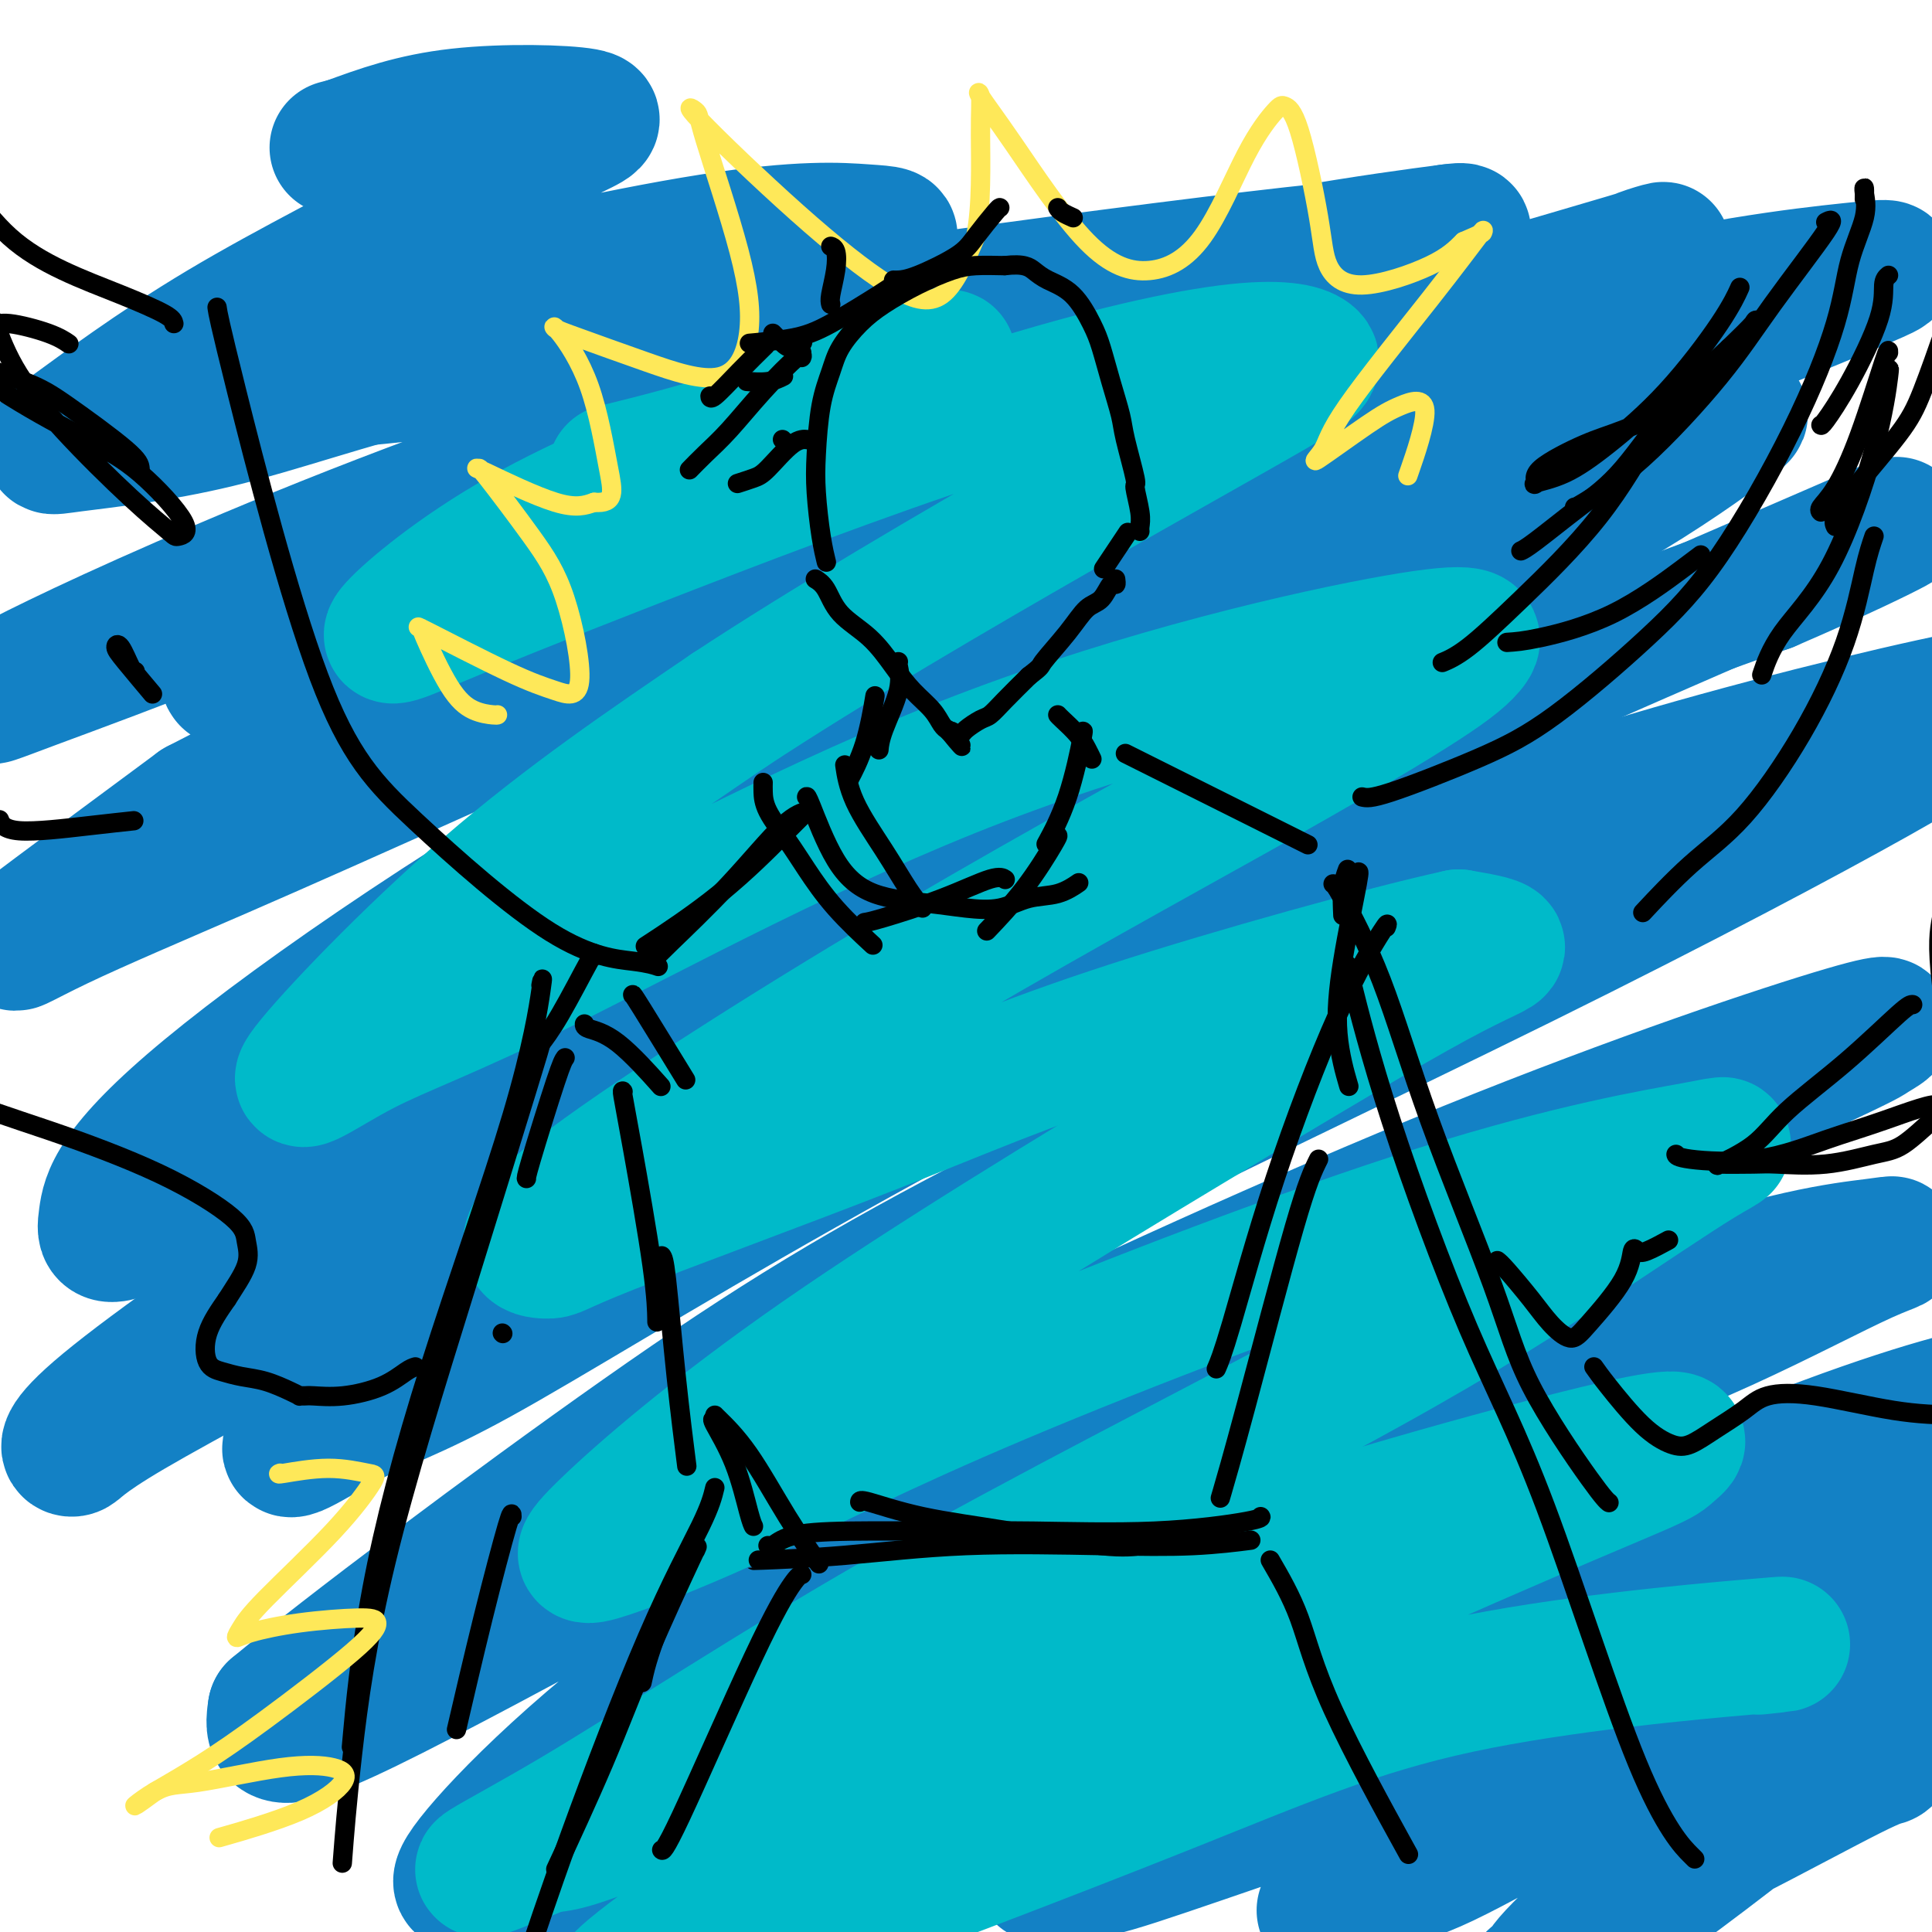
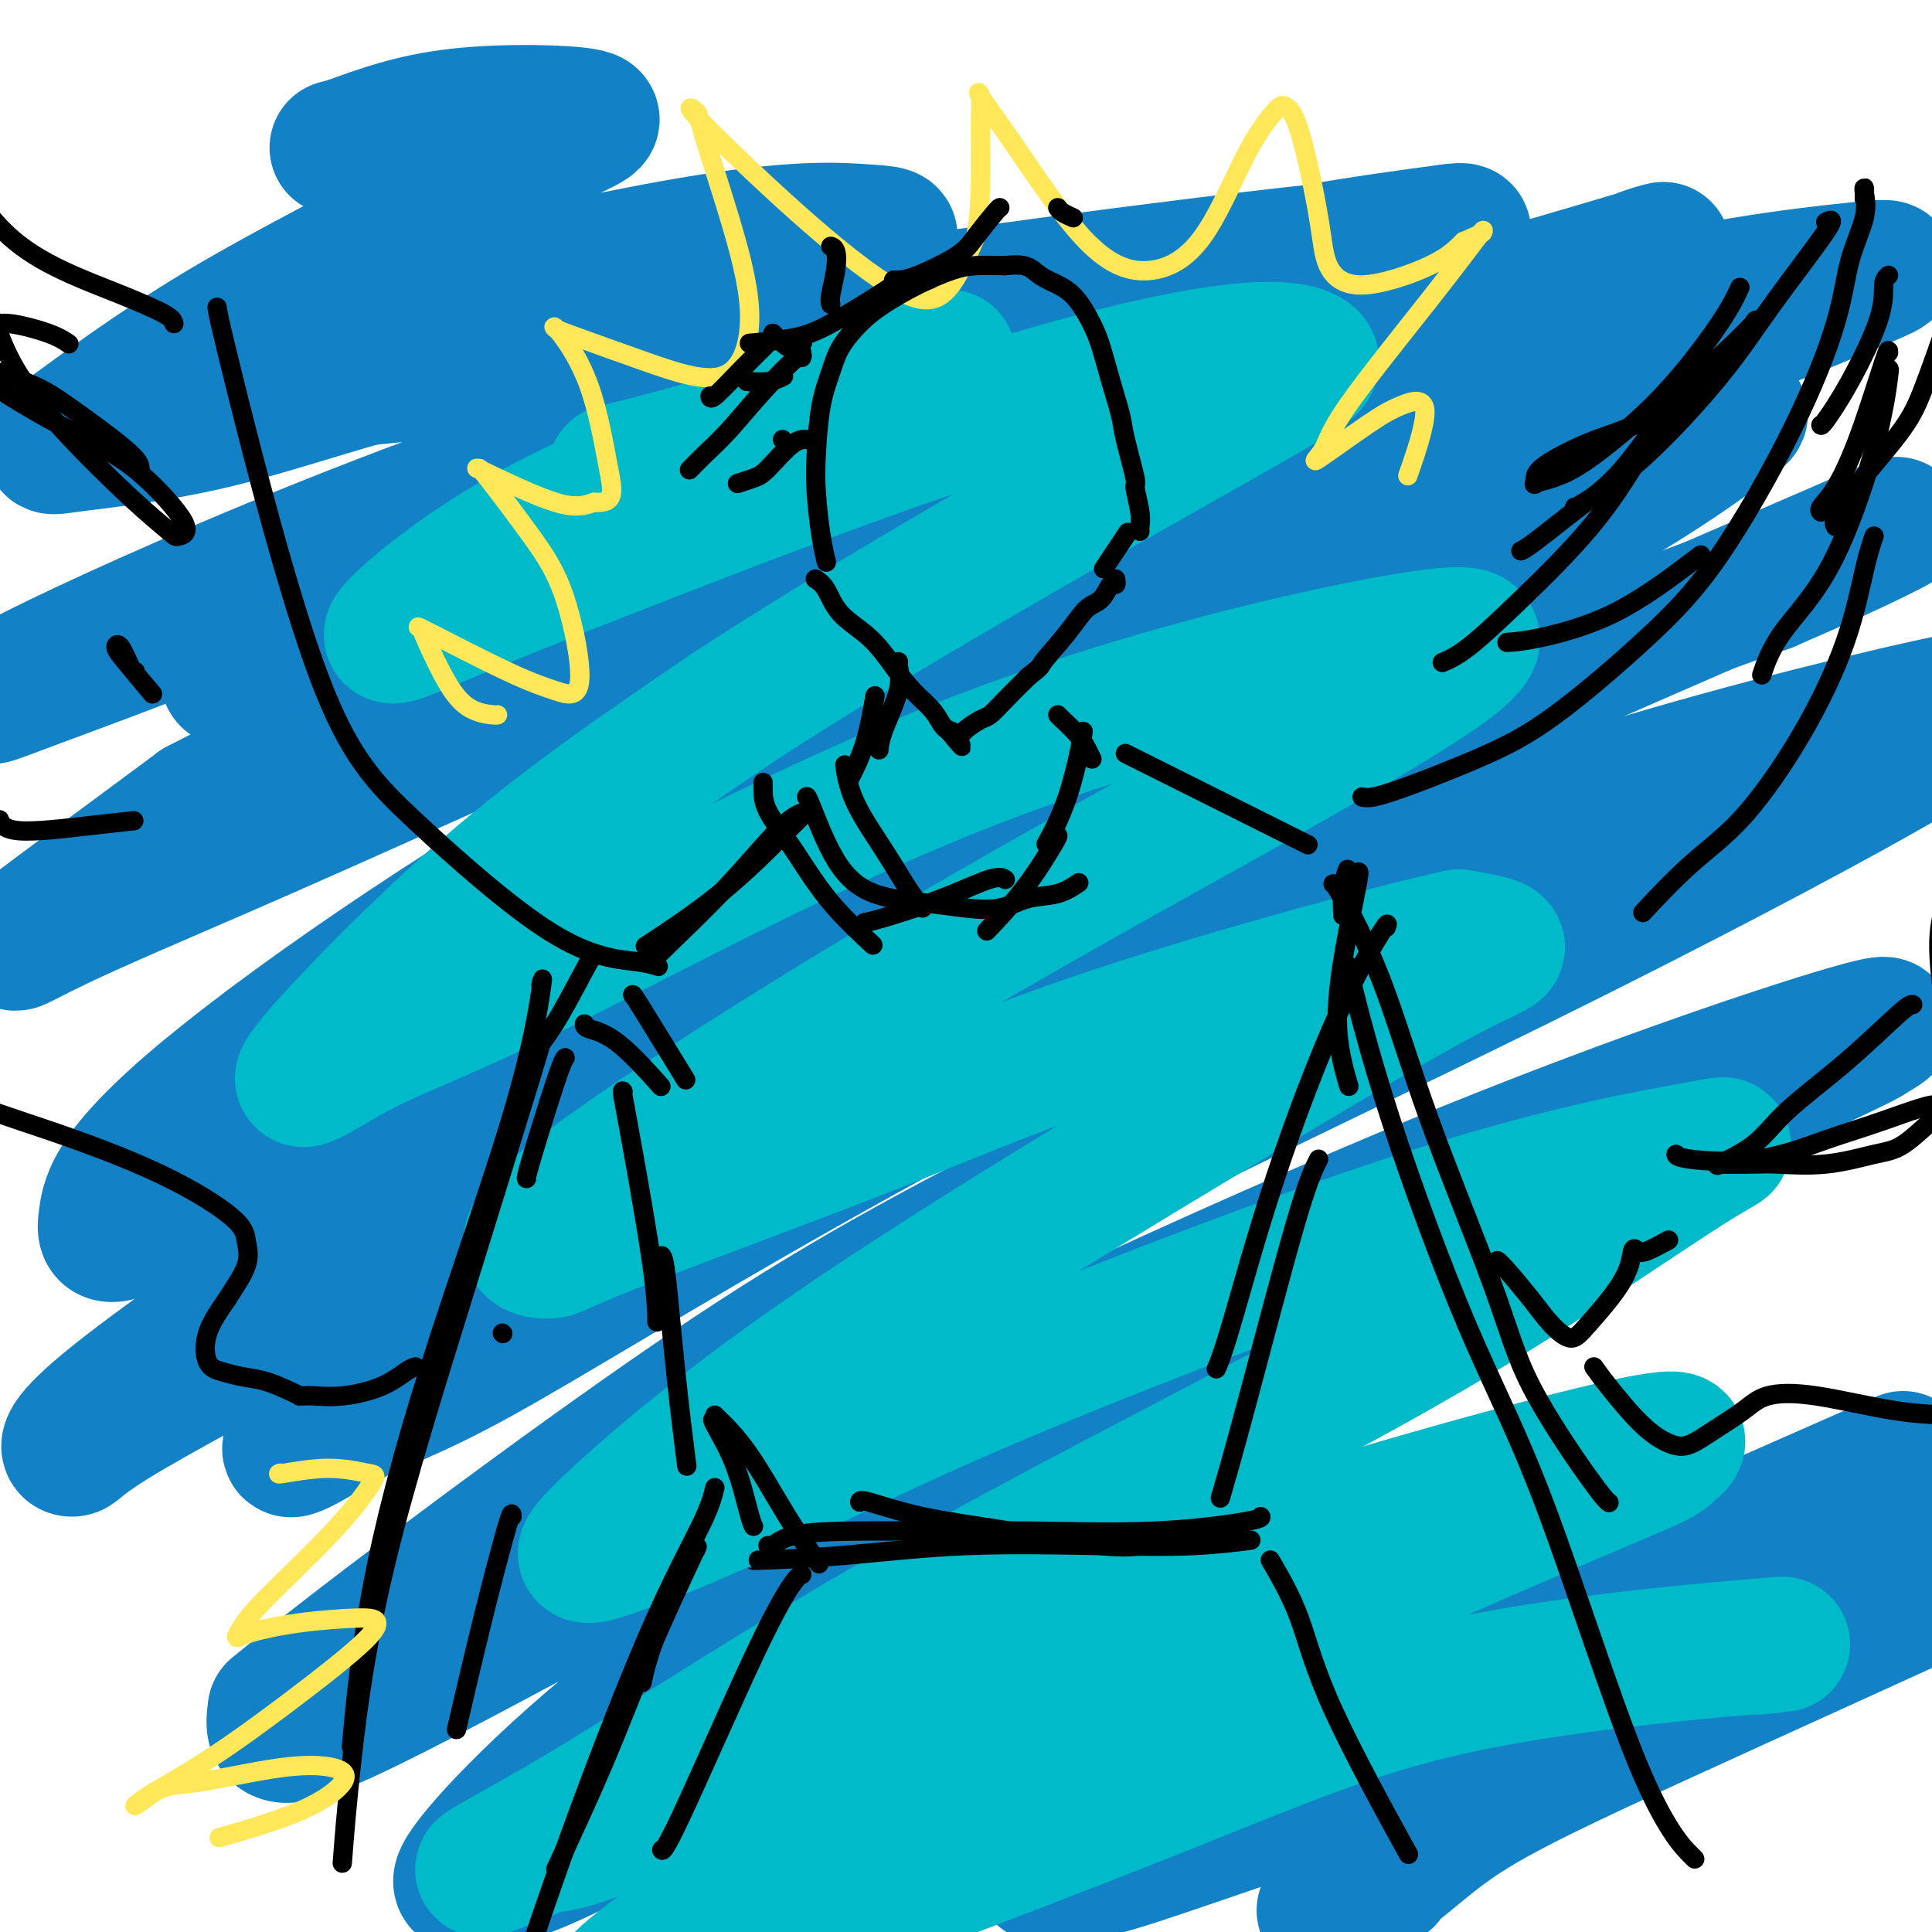
<svg xmlns="http://www.w3.org/2000/svg" viewBox="0 0 400 400" version="1.1">
  <g fill="none" stroke="#1381C5" stroke-width="28" stroke-linecap="round" stroke-linejoin="round">
-     <path d="M391,363c-0.260,0.417 -0.519,0.833 -1,1c-0.481,0.167 -1.182,0.084 -7,3c-5.818,2.916 -16.751,8.829 -25,13c-8.249,4.171 -13.812,6.598 -20,11c-6.188,4.402 -13.001,10.777 -16,14c-2.999,3.223 -2.183,3.292 -3,4c-0.817,0.708 -3.268,2.053 1,-1c4.268,-3.053 15.254,-10.505 28,-20c12.746,-9.495 27.250,-21.033 37,-29c9.750,-7.967 14.745,-12.362 19,-17c4.255,-4.638 7.768,-9.520 10,-12c2.232,-2.480 3.181,-2.557 -3,0c-6.181,2.557 -19.492,7.747 -35,15c-15.508,7.253 -33.214,16.568 -47,24c-13.786,7.432 -23.653,12.981 -30,16c-6.347,3.019 -9.173,3.510 -12,4" />
    <path d="M287,389c-21.352,10.271 -11.231,6.447 -4,2c7.231,-4.447 11.571,-9.519 20,-15c8.429,-5.481 20.947,-11.370 42,-21c21.053,-9.630 50.641,-22.999 68,-31c17.359,-8.001 22.488,-10.634 27,-13c4.512,-2.366 8.407,-4.466 6,-4c-2.407,0.466 -11.117,3.498 -24,8c-12.883,4.502 -29.939,10.473 -52,19c-22.061,8.527 -49.128,19.610 -71,28c-21.872,8.390 -38.549,14.087 -50,18c-11.451,3.913 -17.676,6.040 -22,7c-4.324,0.960 -6.747,0.752 -9,1c-2.253,0.248 -4.336,0.953 2,-3c6.336,-3.953 21.090,-12.564 42,-23c20.910,-10.436 47.974,-22.696 71,-33c23.026,-10.304 42.013,-18.652 61,-27" />
-     <path d="M394,302c24.497,-11.530 19.741,-10.356 20,-11c0.259,-0.644 5.534,-3.105 2,-3c-3.534,0.105 -15.877,2.775 -38,11c-22.123,8.225 -54.027,22.005 -90,38c-35.973,15.995 -76.014,34.204 -101,45c-24.986,10.796 -34.915,14.180 -42,15c-7.085,0.820 -11.324,-0.924 -16,-1c-4.676,-0.076 -9.787,1.517 -3,-5c6.787,-6.517 25.472,-21.144 43,-32c17.528,-10.856 33.898,-17.941 59,-29c25.102,-11.059 58.937,-26.091 82,-36c23.063,-9.909 35.354,-14.694 47,-20c11.646,-5.306 22.647,-11.134 29,-14c6.353,-2.866 8.056,-2.772 2,-2c-6.056,0.772 -19.873,2.220 -46,12c-26.127,9.780 -64.563,27.890 -103,46" />
    <path d="M239,316c-28.481,14.251 -48.182,26.877 -69,39c-20.818,12.123 -42.751,23.743 -54,29c-11.249,5.257 -11.815,4.150 -15,5c-3.185,0.850 -8.991,3.656 -3,-4c5.991,-7.656 23.779,-25.774 50,-44c26.221,-18.226 60.876,-36.562 88,-51c27.124,-14.438 46.719,-24.980 71,-37c24.281,-12.020 53.249,-25.518 67,-32c13.751,-6.482 12.283,-5.947 14,-7c1.717,-1.053 6.617,-3.695 -6,0c-12.617,3.695 -42.751,13.726 -78,28c-35.249,14.274 -75.614,32.792 -105,47c-29.386,14.208 -47.794,24.107 -68,35c-20.206,10.893 -42.209,22.779 -55,29c-12.791,6.221 -16.369,6.777 -18,6c-1.631,-0.777 -1.316,-2.889 -1,-5" />
    <path d="M57,354c13.874,-11.585 49.057,-38.048 76,-57c26.943,-18.952 45.644,-30.393 76,-46c30.356,-15.607 72.367,-35.380 106,-52c33.633,-16.620 58.887,-30.086 73,-38c14.113,-7.914 17.085,-10.275 22,-13c4.915,-2.725 11.772,-5.815 1,-4c-10.772,1.815 -39.172,8.535 -65,16c-25.828,7.465 -49.083,15.674 -80,30c-30.917,14.326 -69.495,34.767 -100,52c-30.505,17.233 -52.937,31.257 -67,39c-14.063,7.743 -19.759,9.206 -27,13c-7.241,3.794 -16.029,9.920 -10,3c6.029,-6.920 26.874,-26.886 48,-43c21.126,-16.114 42.534,-28.377 77,-47c34.466,-18.623 81.990,-43.607 114,-59c32.010,-15.393 48.505,-21.197 65,-27" />
    <path d="M366,121c16.069,-6.938 23.742,-10.783 26,-12c2.258,-1.217 -0.897,0.193 -12,5c-11.103,4.807 -30.152,13.010 -62,27c-31.848,13.990 -76.493,33.768 -118,55c-41.507,21.232 -79.874,43.919 -110,61c-30.126,17.081 -52.011,28.555 -63,35c-10.989,6.445 -11.082,7.859 -12,8c-0.918,0.141 -2.663,-0.992 7,-9c9.663,-8.008 30.732,-22.890 60,-42c29.268,-19.110 66.733,-42.448 104,-64c37.267,-21.552 74.334,-41.319 100,-55c25.666,-13.681 39.930,-21.276 51,-28c11.070,-6.724 18.947,-12.575 22,-15c3.053,-2.425 1.284,-1.422 -11,3c-12.284,4.422 -35.081,12.263 -67,27c-31.919,14.737 -72.959,36.368 -114,58" />
    <path d="M167,175c-32.588,17.276 -57.059,31.465 -80,45c-22.941,13.535 -44.351,26.417 -55,32c-10.649,5.583 -10.537,3.867 -10,0c0.537,-3.867 1.499,-9.883 21,-26c19.501,-16.117 57.541,-42.333 99,-65c41.459,-22.667 86.338,-41.785 122,-56c35.662,-14.215 62.107,-23.527 82,-31c19.893,-7.473 33.234,-13.105 40,-16c6.766,-2.895 6.956,-3.051 -3,-2c-9.956,1.051 -30.059,3.311 -60,11c-29.941,7.689 -69.719,20.808 -111,37c-41.281,16.192 -84.064,35.458 -112,48c-27.936,12.542 -41.024,18.362 -54,24c-12.976,5.638 -25.840,11.095 -34,15c-8.160,3.905 -11.617,6.259 -6,2c5.617,-4.259 20.309,-15.129 35,-26" />
    <path d="M41,167c24.509,-12.846 68.282,-31.962 101,-46c32.718,-14.038 54.382,-22.998 85,-33c30.618,-10.002 70.190,-21.047 90,-27c19.810,-5.953 19.859,-6.814 23,-8c3.141,-1.186 9.375,-2.695 -3,1c-12.375,3.695 -43.360,12.595 -78,23c-34.640,10.405 -72.935,22.316 -100,31c-27.065,8.684 -42.900,14.143 -58,19c-15.100,4.857 -29.463,9.112 -37,11c-7.537,1.888 -8.246,1.408 -12,2c-3.754,0.592 -10.551,2.256 5,-5c15.551,-7.256 53.452,-23.433 80,-34c26.548,-10.567 41.745,-15.523 67,-23c25.255,-7.477 60.569,-17.475 79,-23c18.431,-5.525 19.980,-6.579 20,-7c0.020,-0.421 -1.490,-0.211 -3,0" />
    <path d="M300,48c-12.891,1.669 -43.617,5.841 -79,15c-35.383,9.159 -75.421,23.305 -106,35c-30.579,11.695 -51.699,20.939 -69,28c-17.301,7.061 -30.782,11.939 -39,15c-8.218,3.061 -11.174,4.305 -7,2c4.174,-2.305 15.479,-8.161 38,-18c22.521,-9.839 56.260,-23.663 93,-35c36.740,-11.337 76.483,-20.188 102,-26c25.517,-5.812 36.809,-8.586 43,-10c6.191,-1.414 7.281,-1.468 9,-2c1.719,-0.532 4.068,-1.543 -11,0c-15.068,1.543 -47.554,5.640 -79,10c-31.446,4.360 -61.851,8.981 -84,12c-22.149,3.019 -36.043,4.434 -45,5c-8.957,0.566 -12.979,0.283 -17,0" />
    <path d="M49,79c-38.658,4.505 -17.302,2.266 -4,-1c13.302,-3.266 18.551,-7.561 36,-13c17.449,-5.439 47.098,-12.023 66,-15c18.902,-2.977 27.057,-2.348 32,-2c4.943,0.348 6.673,0.415 4,2c-2.673,1.585 -9.748,4.688 -27,9c-17.252,4.312 -44.681,9.832 -65,15c-20.319,5.168 -33.527,9.982 -46,13c-12.473,3.018 -24.211,4.240 -30,5c-5.789,0.760 -5.627,1.059 0,-3c5.627,-4.059 16.721,-12.475 31,-21c14.279,-8.525 31.743,-17.157 44,-24c12.257,-6.843 19.306,-11.896 25,-15c5.694,-3.104 10.033,-4.259 6,-5c-4.033,-0.741 -16.438,-1.069 -26,0c-9.562,1.069 -16.281,3.534 -23,6" />
    <path d="M72,30c-3.833,1.000 -1.917,0.500 0,0" />
  </g>
  <g fill="none" stroke="#00BAC9" stroke-width="28" stroke-linecap="round" stroke-linejoin="round">
    <path d="M364,341c4.668,-0.489 9.336,-0.979 -2,0c-11.336,0.979 -38.676,3.426 -60,8c-21.324,4.574 -36.633,11.276 -61,21c-24.367,9.724 -57.792,22.471 -76,29c-18.208,6.529 -21.200,6.840 -27,9c-5.800,2.160 -14.409,6.169 -7,0c7.409,-6.169 30.834,-22.517 51,-34c20.166,-11.483 37.072,-18.100 58,-27c20.928,-8.900 45.876,-20.083 64,-28c18.124,-7.917 29.423,-12.569 35,-15c5.577,-2.431 5.432,-2.641 7,-4c1.568,-1.359 4.848,-3.867 -12,0c-16.848,3.867 -53.825,14.109 -80,23c-26.175,8.891 -41.547,16.432 -62,26c-20.453,9.568 -45.987,21.162 -60,27c-14.013,5.838 -16.507,5.919 -19,6" />
    <path d="M113,382c-23.425,9.675 -11.487,4.361 6,-6c17.487,-10.361 40.523,-25.769 69,-42c28.477,-16.231 62.393,-33.285 86,-46c23.607,-12.715 36.903,-21.091 49,-29c12.097,-7.909 22.994,-15.353 29,-19c6.006,-3.647 7.121,-3.499 -1,-2c-8.121,1.499 -25.477,4.347 -53,13c-27.523,8.653 -65.214,23.111 -91,34c-25.786,10.889 -39.668,18.211 -52,24c-12.332,5.789 -23.114,10.046 -29,12c-5.886,1.954 -6.877,1.603 0,-5c6.877,-6.603 21.622,-19.460 44,-35c22.378,-15.540 52.390,-33.763 76,-48c23.610,-14.237 40.818,-24.487 51,-30c10.182,-5.513 13.338,-6.289 13,-7c-0.338,-0.711 -4.169,-1.355 -8,-2" />
    <path d="M302,194c-14.272,3.099 -45.951,11.847 -68,19c-22.049,7.153 -34.469,12.712 -53,20c-18.531,7.288 -43.173,16.303 -55,21c-11.827,4.697 -10.838,5.074 -13,5c-2.162,-0.074 -7.473,-0.598 4,-10c11.473,-9.402 39.730,-27.682 67,-44c27.270,-16.318 53.551,-30.674 72,-41c18.449,-10.326 29.065,-16.622 36,-21c6.935,-4.378 10.190,-6.840 12,-9c1.810,-2.160 2.177,-4.020 -15,-1c-17.177,3.020 -51.896,10.920 -86,24c-34.104,13.080 -67.591,31.339 -89,42c-21.409,10.661 -30.738,13.724 -39,18c-8.262,4.276 -15.455,9.767 -11,4c4.455,-5.767 20.559,-22.790 37,-37c16.441,-14.210 33.221,-25.605 50,-37" />
    <path d="M151,147c20.629,-13.594 47.202,-29.080 68,-41c20.798,-11.920 35.822,-20.274 44,-25c8.178,-4.726 9.512,-5.823 8,-7c-1.512,-1.177 -5.869,-2.434 -17,-1c-11.131,1.434 -29.037,5.559 -52,13c-22.963,7.441 -50.985,18.198 -71,26c-20.015,7.802 -32.024,12.649 -40,16c-7.976,3.351 -11.918,5.205 -9,2c2.918,-3.205 12.695,-11.470 26,-19c13.305,-7.530 30.139,-14.324 44,-20c13.861,-5.676 24.750,-10.234 32,-13c7.250,-2.766 10.860,-3.738 12,-4c1.140,-0.262 -0.189,0.188 -7,3c-6.811,2.812 -19.103,7.988 -31,12c-11.897,4.012 -23.399,6.861 -28,8c-4.601,1.139 -2.300,0.570 0,0" />
  </g>
  <g fill="none" stroke="#000000" stroke-width="4" stroke-linecap="round" stroke-linejoin="round">
    <path d="M158,162c-0.015,0.539 -0.031,1.078 0,2c0.031,0.922 0.107,2.227 1,4c0.893,1.773 2.601,4.014 4,6c1.399,1.986 2.488,3.718 4,6c1.512,2.282 3.445,5.114 6,8c2.555,2.886 5.730,5.824 7,7c1.270,1.176 0.635,0.588 0,0" />
    <path d="M179,191c0.611,-0.091 1.222,-0.182 4,-1c2.778,-0.818 7.724,-2.364 12,-4c4.276,-1.636 7.882,-3.364 10,-4c2.118,-0.636 2.748,-0.182 3,0c0.252,0.182 0.126,0.091 0,0" />
    <path d="M224,152c0.220,-0.667 0.440,-1.333 0,1c-0.440,2.333 -1.542,7.667 -3,12c-1.458,4.333 -3.274,7.667 -4,9c-0.726,1.333 -0.363,0.667 0,0" />
    <path d="M219,173c0.048,0.065 0.095,0.131 -1,2c-1.095,1.869 -3.333,5.542 -6,9c-2.667,3.458 -5.762,6.702 -7,8c-1.238,1.298 -0.619,0.649 0,0" />
    <path d="M223,183c0.308,-0.212 0.615,-0.424 0,0c-0.615,0.424 -2.154,1.484 -4,2c-1.846,0.516 -4.000,0.489 -6,1c-2.000,0.511 -3.846,1.561 -6,2c-2.154,0.439 -4.616,0.268 -7,0c-2.384,-0.268 -4.691,-0.632 -8,-1c-3.309,-0.368 -7.619,-0.739 -11,-2c-3.381,-1.261 -5.834,-3.410 -8,-7c-2.166,-3.590 -4.045,-8.620 -5,-11c-0.955,-2.380 -0.987,-2.108 -1,-2c-0.013,0.108 -0.006,0.054 0,0" />
    <path d="M191,188c-0.868,-1.032 -1.735,-2.064 -3,-4c-1.265,-1.936 -2.927,-4.777 -5,-8c-2.073,-3.223 -4.558,-6.829 -6,-10c-1.442,-3.171 -1.841,-5.906 -2,-7c-0.159,-1.094 -0.080,-0.547 0,0" />
    <path d="M167,168c0.324,-0.067 0.647,-0.133 0,0c-0.647,0.133 -2.265,0.467 -5,3c-2.735,2.533 -6.589,7.267 -11,12c-4.411,4.733 -9.380,9.467 -12,12c-2.620,2.533 -2.891,2.867 -3,3c-0.109,0.133 -0.054,0.067 0,0" />
    <path d="M166,169c-0.637,0.631 -1.274,1.262 -4,4c-2.726,2.738 -7.542,7.583 -13,12c-5.458,4.417 -11.560,8.405 -14,10c-2.440,1.595 -1.220,0.798 0,0" />
    <path d="M131,206c-0.044,-0.178 -0.089,-0.356 2,3c2.089,3.356 6.311,10.244 8,13c1.689,2.756 0.844,1.378 0,0" />
    <path d="M123,198c0.137,-0.643 0.274,-1.286 -1,1c-1.274,2.286 -3.958,7.500 -6,11c-2.042,3.500 -3.440,5.286 -4,6c-0.560,0.714 -0.280,0.357 0,0" />
    <path d="M121,212c-0.018,0.321 -0.036,0.643 1,1c1.036,0.357 3.125,0.750 6,3c2.875,2.250 6.536,6.357 8,8c1.464,1.643 0.732,0.821 0,0" />
    <path d="M129,226c-0.113,-0.183 -0.226,-0.367 0,1c0.226,1.367 0.793,4.284 2,11c1.207,6.716 3.056,17.231 4,24c0.944,6.769 0.984,9.791 1,11c0.016,1.209 0.008,0.604 0,0" />
    <path d="M137,260c0.256,0.357 0.512,0.714 1,5c0.488,4.286 1.208,12.500 2,20c0.792,7.500 1.655,14.286 2,17c0.345,2.714 0.173,1.357 0,0" />
    <path d="M148,294c-0.370,-0.204 -0.740,-0.408 0,1c0.740,1.408 2.590,4.429 4,8c1.410,3.571 2.380,7.692 3,10c0.620,2.308 0.892,2.802 1,3c0.108,0.198 0.054,0.099 0,0" />
    <path d="M148,293c-0.062,-0.048 -0.124,-0.096 1,1c1.124,1.096 3.435,3.335 6,7c2.565,3.665 5.383,8.756 8,13c2.617,4.244 5.033,7.641 6,9c0.967,1.359 0.483,0.679 0,0" />
    <path d="M159,320c0.188,0.196 0.377,0.392 1,0c0.623,-0.392 1.682,-1.371 4,-2c2.318,-0.629 5.897,-0.907 12,-1c6.103,-0.093 14.732,-0.000 21,0c6.268,0.000 10.177,-0.091 17,0c6.823,0.091 16.561,0.365 25,0c8.439,-0.365 15.580,-1.367 19,-2c3.420,-0.633 3.120,-0.895 3,-1c-0.120,-0.105 -0.060,-0.052 0,0" />
    <path d="M178,311c0.009,-0.273 0.017,-0.546 2,0c1.983,0.546 5.940,1.912 11,3c5.060,1.088 11.222,1.900 18,3c6.778,1.100 14.171,2.488 19,3c4.829,0.512 7.094,0.146 8,0c0.906,-0.146 0.453,-0.073 0,0" />
    <path d="M157,323c-0.937,0.053 -1.873,0.106 1,0c2.873,-0.106 9.556,-0.372 17,-1c7.444,-0.628 15.649,-1.619 25,-2c9.351,-0.381 19.847,-0.154 28,0c8.153,0.154 13.964,0.234 19,0c5.036,-0.234 9.296,-0.781 11,-1c1.704,-0.219 0.852,-0.109 0,0" />
    <path d="M166,326c-0.362,0.091 -0.724,0.182 -2,2c-1.276,1.818 -3.466,5.364 -8,15c-4.534,9.636 -11.413,25.364 -15,33c-3.587,7.636 -3.882,7.182 -4,7c-0.118,-0.182 -0.059,-0.091 0,0" />
    <path d="M263,323c2.161,3.726 4.321,7.452 6,12c1.679,4.548 2.875,9.917 7,19c4.125,9.083 11.179,21.881 14,27c2.821,5.119 1.411,2.560 0,0" />
    <path d="M233,156c3.571,1.786 7.143,3.571 10,5c2.857,1.429 5.000,2.500 10,5c5.000,2.500 12.857,6.429 16,8c3.143,1.571 1.571,0.786 0,0" />
    <path d="M279,180c-0.422,1.133 -0.844,2.267 -1,4c-0.156,1.733 -0.044,4.067 0,5c0.044,0.933 0.022,0.467 0,0" />
    <path d="M281,181c0.293,-0.592 0.587,-1.183 0,2c-0.587,3.183 -2.054,10.142 -3,16c-0.946,5.858 -1.370,10.616 -1,15c0.370,4.384 1.534,8.396 2,10c0.466,1.604 0.233,0.802 0,0" />
    <path d="M287,192c0.269,-0.695 0.538,-1.391 -1,1c-1.538,2.391 -4.882,7.867 -9,17c-4.118,9.133 -9.011,21.922 -13,34c-3.989,12.078 -7.074,23.444 -9,30c-1.926,6.556 -2.693,8.302 -3,9c-0.307,0.698 -0.153,0.349 0,0" />
    <path d="M273,240c-1.131,2.268 -2.262,4.536 -5,14c-2.738,9.464 -7.083,26.125 -10,37c-2.917,10.875 -4.405,15.964 -5,18c-0.595,2.036 -0.298,1.018 0,0" />
    <path d="M276,183c0.148,-0.018 0.296,-0.037 2,3c1.704,3.037 4.963,9.128 8,17c3.037,7.872 5.851,17.525 10,29c4.149,11.475 9.634,24.774 13,34c3.366,9.226 4.614,14.380 8,21c3.386,6.620 8.912,14.705 12,19c3.088,4.295 3.740,4.798 4,5c0.260,0.202 0.130,0.101 0,0" />
    <path d="M279,200c-0.093,-0.372 -0.186,-0.744 1,4c1.186,4.744 3.650,14.603 8,28c4.350,13.397 10.585,30.330 16,43c5.415,12.670 10.008,21.076 16,37c5.992,15.924 13.382,39.364 19,53c5.618,13.636 9.462,17.467 11,19c1.538,1.533 0.769,0.766 0,0" />
    <path d="M117,219c-0.310,0.423 -0.619,0.845 -2,5c-1.381,4.155 -3.833,12.042 -5,16c-1.167,3.958 -1.048,3.988 -1,4c0.048,0.012 0.024,0.006 0,0" />
    <path d="M112,204c0.253,-1.253 0.505,-2.507 0,1c-0.505,3.507 -1.768,11.774 -6,26c-4.232,14.226 -11.433,34.411 -17,52c-5.567,17.589 -9.499,32.582 -12,46c-2.501,13.418 -3.572,25.262 -4,30c-0.428,4.738 -0.214,2.369 0,0" />
    <path d="M112,216c-0.229,0.859 -0.457,1.718 -3,10c-2.543,8.282 -7.400,23.987 -13,42c-5.600,18.013 -11.944,38.333 -16,55c-4.056,16.667 -5.823,29.679 -7,40c-1.177,10.321 -1.765,17.949 -2,21c-0.235,3.051 -0.118,1.526 0,0" />
    <path d="M136,338c-0.733,2.089 -1.467,4.178 -2,6c-0.533,1.822 -0.867,3.378 -1,4c-0.133,0.622 -0.067,0.311 0,0" />
    <path d="M148,308c-0.435,1.812 -0.871,3.624 -3,8c-2.129,4.376 -5.952,11.317 -11,23c-5.048,11.683 -11.321,28.107 -16,41c-4.679,12.893 -7.766,22.255 -9,26c-1.234,3.745 -0.617,1.872 0,0" />
    <path d="M144,321c0.396,-0.912 0.791,-1.825 -1,2c-1.791,3.825 -5.769,12.386 -9,20c-3.231,7.614 -5.716,14.281 -9,22c-3.284,7.719 -7.367,16.491 -9,20c-1.633,3.509 -0.817,1.754 0,0" />
    <path d="M106,314c-0.006,-0.679 -0.012,-1.357 -1,2c-0.988,3.357 -2.958,10.750 -5,19c-2.042,8.250 -4.155,17.357 -5,21c-0.845,3.643 -0.423,1.821 0,0" />
    <path d="M104,276c0.000,0.000 0.100,0.100 0.1,0.1" />
    <path d="M136,200c0.244,0.085 0.488,0.169 0,0c-0.488,-0.169 -1.706,-0.592 -5,-1c-3.294,-0.408 -8.662,-0.800 -17,-6c-8.338,-5.200 -19.646,-15.208 -28,-23c-8.354,-7.792 -13.755,-13.367 -20,-30c-6.245,-16.633 -13.335,-44.324 -17,-59c-3.665,-14.676 -3.904,-16.336 -4,-17c-0.096,-0.664 -0.048,-0.332 0,0" />
    <path d="M282,165c0.854,0.202 1.707,0.404 6,-1c4.293,-1.404 12.024,-4.416 18,-7c5.976,-2.584 10.196,-4.742 16,-9c5.804,-4.258 13.192,-10.617 19,-16c5.808,-5.383 10.037,-9.790 15,-17c4.963,-7.210 10.661,-17.224 15,-26c4.339,-8.776 7.320,-16.315 9,-22c1.680,-5.685 2.058,-9.516 3,-13c0.942,-3.484 2.449,-6.621 3,-9c0.551,-2.379 0.148,-3.998 0,-5c-0.148,-1.002 -0.040,-1.385 0,-1c0.040,0.385 0.011,1.539 0,2c-0.011,0.461 -0.006,0.231 0,0" />
    <path d="M391,57c-0.453,0.384 -0.906,0.768 -1,2c-0.094,1.232 0.171,3.311 -1,7c-1.171,3.689 -3.778,8.989 -6,13c-2.222,4.011 -4.060,6.734 -5,8c-0.940,1.266 -0.983,1.076 -1,1c-0.017,-0.076 -0.009,-0.038 0,0" />
    <path d="M391,73c0.016,-0.550 0.032,-1.100 -1,2c-1.032,3.100 -3.114,9.850 -5,15c-1.886,5.150 -3.578,8.700 -5,11c-1.422,2.300 -2.575,3.350 -3,4c-0.425,0.650 -0.121,0.900 0,1c0.121,0.100 0.061,0.050 0,0" />
    <path d="M380,109c-0.212,-0.450 -0.424,-0.900 0,-2c0.424,-1.100 1.484,-2.850 4,-6c2.516,-3.150 6.489,-7.700 9,-11c2.511,-3.300 3.561,-5.350 5,-9c1.439,-3.650 3.268,-8.900 4,-11c0.732,-2.100 0.366,-1.050 0,0" />
    <path d="M378,46c1.017,-0.517 2.034,-1.035 0,2c-2.034,3.035 -7.119,9.622 -11,15c-3.881,5.378 -6.556,9.546 -11,15c-4.444,5.454 -10.655,12.194 -16,17c-5.345,4.806 -9.824,7.679 -12,9c-2.176,1.321 -2.050,1.092 -2,1c0.050,-0.092 0.025,-0.046 0,0" />
    <path d="M360,60c0.201,-0.445 0.401,-0.891 0,0c-0.401,0.891 -1.405,3.118 -4,7c-2.595,3.882 -6.782,9.420 -11,14c-4.218,4.580 -8.469,8.201 -12,11c-3.531,2.799 -6.343,4.775 -9,6c-2.657,1.225 -5.158,1.698 -6,2c-0.842,0.302 -0.024,0.434 0,0c0.024,-0.434 -0.745,-1.432 1,-3c1.745,-1.568 6.004,-3.706 9,-5c2.996,-1.294 4.729,-1.744 8,-3c3.271,-1.256 8.082,-3.317 12,-6c3.918,-2.683 6.945,-5.987 9,-8c2.055,-2.013 3.138,-2.735 4,-4c0.862,-1.265 1.501,-3.071 2,-4c0.499,-0.929 0.857,-0.980 0,0c-0.857,0.980 -2.928,2.990 -5,5" />
    <path d="M358,72c-2.708,2.517 -6.978,6.310 -11,11c-4.022,4.690 -7.796,10.276 -11,14c-3.204,3.724 -5.838,5.586 -9,8c-3.162,2.414 -6.851,5.381 -9,7c-2.149,1.619 -2.757,1.891 -3,2c-0.243,0.109 -0.122,0.054 0,0" />
    <path d="M346,83c0.228,-0.395 0.456,-0.790 0,0c-0.456,0.790 -1.598,2.765 -4,7c-2.402,4.235 -6.066,10.729 -11,17c-4.934,6.271 -11.137,12.320 -16,17c-4.863,4.680 -8.386,7.991 -11,10c-2.614,2.009 -4.318,2.717 -5,3c-0.682,0.283 -0.341,0.142 0,0" />
    <path d="M312,133c1.652,-0.105 3.305,-0.211 7,-1c3.695,-0.789 9.434,-2.263 15,-5c5.566,-2.737 10.960,-6.737 14,-9c3.040,-2.263 3.726,-2.789 4,-3c0.274,-0.211 0.137,-0.105 0,0" />
    <path d="M391,77c0.139,-0.644 0.279,-1.289 0,1c-0.279,2.289 -0.975,7.511 -3,15c-2.025,7.489 -5.378,17.244 -9,24c-3.622,6.756 -7.514,10.511 -10,14c-2.486,3.489 -3.568,6.711 -4,8c-0.432,1.289 -0.216,0.644 0,0" />
    <path d="M388,111c-0.587,1.715 -1.173,3.430 -2,7c-0.827,3.570 -1.894,8.997 -4,15c-2.106,6.003 -5.252,12.584 -9,19c-3.748,6.416 -8.097,12.668 -12,17c-3.903,4.332 -7.358,6.743 -11,10c-3.642,3.257 -7.469,7.359 -9,9c-1.531,1.641 -0.765,0.820 0,0" />
    <path d="M396,208c-0.345,-0.032 -0.690,-0.064 -3,2c-2.310,2.064 -6.585,6.224 -11,10c-4.415,3.776 -8.969,7.170 -12,10c-3.031,2.830 -4.540,5.098 -7,7c-2.460,1.902 -5.871,3.437 -7,4c-1.129,0.563 0.024,0.153 0,0c-0.024,-0.153 -1.224,-0.048 0,0c1.224,0.048 4.874,0.038 7,0c2.126,-0.038 2.730,-0.104 5,0c2.270,0.104 6.208,0.379 10,0c3.792,-0.379 7.439,-1.412 10,-2c2.561,-0.588 4.037,-0.732 6,-2c1.963,-1.268 4.413,-3.659 6,-5c1.587,-1.341 2.312,-1.630 3,-2c0.688,-0.370 1.339,-0.820 1,-1c-0.339,-0.180 -1.670,-0.090 -3,0" />
    <path d="M401,229c0.078,-1.046 -6.228,1.338 -11,3c-4.772,1.662 -8.011,2.603 -12,4c-3.989,1.397 -8.729,3.251 -14,4c-5.271,0.749 -11.073,0.394 -14,0c-2.927,-0.394 -2.979,-0.827 -3,-1c-0.021,-0.173 -0.010,-0.087 0,0" />
    <path d="M310,261c0.373,0.291 0.746,0.582 2,2c1.254,1.418 3.390,3.964 5,6c1.610,2.036 2.693,3.564 4,5c1.307,1.436 2.836,2.780 4,3c1.164,0.220 1.962,-0.685 4,-3c2.038,-2.315 5.317,-6.039 7,-9c1.683,-2.961 1.769,-5.158 2,-6c0.231,-0.842 0.608,-0.329 1,0c0.392,0.329 0.798,0.473 2,0c1.202,-0.473 3.201,-1.564 4,-2c0.799,-0.436 0.400,-0.218 0,0" />
    <path d="M330,283c0.633,0.901 1.265,1.803 3,4c1.735,2.197 4.571,5.691 7,8c2.429,2.309 4.449,3.435 6,4c1.551,0.565 2.632,0.569 4,0c1.368,-0.569 3.021,-1.711 5,-3c1.979,-1.289 4.282,-2.724 6,-4c1.718,-1.276 2.851,-2.395 5,-3c2.149,-0.605 5.313,-0.698 10,0c4.687,0.698 10.895,2.187 16,3c5.105,0.813 9.105,0.950 14,1c4.895,0.050 10.684,0.014 13,0c2.316,-0.014 1.158,-0.007 0,0" />
    <path d="M86,283c-0.477,0.144 -0.954,0.287 -2,1c-1.046,0.713 -2.663,1.995 -5,3c-2.337,1.005 -5.396,1.734 -8,2c-2.604,0.266 -4.754,0.069 -6,0c-1.246,-0.069 -1.588,-0.011 -2,0c-0.412,0.011 -0.893,-0.024 -1,0c-0.107,0.024 0.159,0.109 0,0c-0.159,-0.109 -0.743,-0.410 -2,-1c-1.257,-0.590 -3.187,-1.467 -5,-2c-1.813,-0.533 -3.508,-0.720 -5,-1c-1.492,-0.280 -2.781,-0.652 -4,-1c-1.219,-0.348 -2.367,-0.671 -3,-2c-0.633,-1.329 -0.752,-3.666 0,-6c0.752,-2.334 2.376,-4.667 4,-7" />
    <path d="M47,269c1.520,-2.416 3.319,-4.956 4,-7c0.681,-2.044 0.243,-3.594 0,-5c-0.243,-1.406 -0.292,-2.669 -3,-5c-2.708,-2.331 -8.074,-5.730 -15,-9c-6.926,-3.270 -15.413,-6.413 -23,-9c-7.587,-2.587 -14.273,-4.620 -22,-8c-7.727,-3.380 -16.493,-8.109 -20,-10c-3.507,-1.891 -1.753,-0.946 0,0" />
    <path d="M27,170c0.627,-0.067 1.254,-0.134 0,0c-1.254,0.134 -4.388,0.469 -9,1c-4.612,0.531 -10.703,1.258 -14,1c-3.297,-0.258 -3.799,-1.502 -4,-2c-0.201,-0.498 -0.100,-0.249 0,0" />
    <path d="M29,97c-0.089,-0.791 -0.179,-1.581 -3,-4c-2.821,-2.419 -8.375,-6.466 -12,-9c-3.625,-2.534 -5.322,-3.556 -9,-5c-3.678,-1.444 -9.336,-3.312 -13,-4c-3.664,-0.688 -5.332,-0.197 -6,0c-0.668,0.197 -0.334,0.098 0,0" />
    <path d="M36,67c-0.116,-0.504 -0.232,-1.009 -2,-2c-1.768,-0.991 -5.189,-2.470 -9,-4c-3.811,-1.530 -8.011,-3.111 -12,-5c-3.989,-1.889 -7.766,-4.085 -11,-7c-3.234,-2.915 -5.924,-6.547 -7,-8c-1.076,-1.453 -0.538,-0.726 0,0" />
    <path d="M14,71c0.233,0.162 0.467,0.324 0,0c-0.467,-0.324 -1.633,-1.135 -4,-2c-2.367,-0.865 -5.933,-1.786 -8,-2c-2.067,-0.214 -2.636,0.279 -3,0c-0.364,-0.279 -0.525,-1.329 0,0c0.525,1.329 1.735,5.036 4,9c2.265,3.964 5.584,8.184 10,13c4.416,4.816 9.927,10.228 14,14c4.073,3.772 6.706,5.902 8,7c1.294,1.098 1.249,1.163 2,1c0.751,-0.163 2.297,-0.553 1,-3c-1.297,-2.447 -5.439,-6.951 -9,-10c-3.561,-3.049 -6.542,-4.642 -11,-7c-4.458,-2.358 -10.392,-5.481 -16,-9c-5.608,-3.519 -10.888,-7.434 -13,-9c-2.112,-1.566 -1.056,-0.783 0,0" />
    <path d="M28,139c-0.232,0.019 -0.464,0.038 -1,-1c-0.536,-1.038 -1.376,-3.132 -2,-4c-0.624,-0.868 -1.033,-0.511 -1,0c0.033,0.511 0.509,1.176 2,3c1.491,1.824 3.997,4.807 5,6c1.003,1.193 0.501,0.597 0,0" />
  </g>
  <g fill="none" stroke="#FEE859" stroke-width="4" stroke-linecap="round" stroke-linejoin="round">
    <path d="M409,232c0.183,1.217 0.366,2.434 0,10c-0.366,7.566 -1.282,21.482 -2,31c-0.718,9.518 -1.239,14.636 -1,24c0.239,9.364 1.237,22.972 2,35c0.763,12.028 1.290,22.477 2,30c0.710,7.523 1.603,12.120 2,17c0.397,4.880 0.299,10.045 0,13c-0.299,2.955 -0.800,3.702 -1,4c-0.200,0.298 -0.100,0.149 0,0" />
    <path d="M58,305c-0.372,0.142 -0.744,0.284 1,0c1.744,-0.284 5.604,-0.993 9,-1c3.396,-0.007 6.329,0.687 8,1c1.671,0.313 2.079,0.246 1,2c-1.079,1.754 -3.644,5.330 -8,10c-4.356,4.670 -10.503,10.436 -14,14c-3.497,3.564 -4.343,4.927 -5,6c-0.657,1.073 -1.124,1.858 -1,2c0.124,0.142 0.839,-0.358 3,-1c2.161,-0.642 5.770,-1.427 10,-2c4.230,-0.573 9.083,-0.934 12,-1c2.917,-0.066 3.898,0.165 4,1c0.102,0.835 -0.674,2.275 -5,6c-4.326,3.725 -12.203,9.734 -18,14c-5.797,4.266 -9.513,6.790 -13,9c-3.487,2.210 -6.743,4.105 -10,6" />
    <path d="M32,371c-7.430,5.489 -3.005,1.712 0,0c3.005,-1.712 4.590,-1.359 9,-2c4.410,-0.641 11.645,-2.276 17,-3c5.355,-0.724 8.830,-0.537 11,0c2.170,0.537 3.035,1.422 2,3c-1.035,1.578 -3.971,3.848 -9,6c-5.029,2.152 -12.151,4.186 -15,5c-2.849,0.814 -1.424,0.407 0,0" />
    <path d="M103,148c-0.082,0.039 -0.164,0.078 -1,0c-0.836,-0.078 -2.427,-0.273 -4,-1c-1.573,-0.727 -3.130,-1.986 -5,-5c-1.870,-3.014 -4.053,-7.783 -5,-10c-0.947,-2.217 -0.657,-1.883 -1,-2c-0.343,-0.117 -1.318,-0.684 2,1c3.318,1.684 10.928,5.620 16,8c5.072,2.380 7.608,3.204 10,4c2.392,0.796 4.642,1.562 5,-2c0.358,-3.562 -1.177,-11.454 -3,-17c-1.823,-5.546 -3.935,-8.746 -7,-13c-3.065,-4.254 -7.084,-9.563 -9,-12c-1.916,-2.437 -1.730,-2.004 -2,-2c-0.270,0.004 -0.996,-0.422 2,1c2.996,1.422 9.713,4.692 14,6c4.287,1.308 6.143,0.654 8,0" />
    <path d="M123,104c4.544,0.356 3.906,-2.255 3,-7c-0.906,-4.745 -2.078,-11.625 -4,-17c-1.922,-5.375 -4.595,-9.245 -6,-11c-1.405,-1.755 -1.542,-1.397 -1,-1c0.542,0.397 1.762,0.832 5,2c3.238,1.168 8.492,3.070 14,5c5.508,1.930 11.269,3.889 15,3c3.731,-0.889 5.433,-4.624 6,-9c0.567,-4.376 0.001,-9.392 -2,-17c-2.001,-7.608 -5.435,-17.809 -7,-23c-1.565,-5.191 -1.260,-5.372 -2,-6c-0.740,-0.628 -2.524,-1.704 1,2c3.524,3.704 12.357,12.189 20,19c7.643,6.811 14.096,11.949 19,15c4.904,3.051 8.258,4.015 11,2c2.742,-2.015 4.871,-7.007 7,-12" />
    <path d="M202,49c1.293,-6.150 1.026,-15.524 1,-21c-0.026,-5.476 0.190,-7.054 0,-8c-0.190,-0.946 -0.785,-1.260 0,0c0.785,1.260 2.949,4.094 7,10c4.051,5.906 9.989,14.885 15,20c5.011,5.115 9.096,6.364 13,6c3.904,-0.364 7.628,-2.343 11,-7c3.372,-4.657 6.392,-11.991 9,-17c2.608,-5.009 4.804,-7.692 6,-9c1.196,-1.308 1.392,-1.240 2,-1c0.608,0.240 1.628,0.652 3,5c1.372,4.348 3.097,12.632 4,18c0.903,5.368 0.984,7.820 2,10c1.016,2.180 2.966,4.087 7,4c4.034,-0.087 10.153,-2.168 14,-4c3.847,-1.832 5.424,-3.416 7,-5" />
    <path d="M303,50c4.122,-1.781 3.927,-1.734 4,-2c0.073,-0.266 0.414,-0.846 -1,1c-1.414,1.846 -4.581,6.118 -10,13c-5.419,6.882 -13.089,16.375 -17,22c-3.911,5.625 -4.063,7.384 -5,9c-0.937,1.616 -2.658,3.090 -1,2c1.658,-1.090 6.696,-4.745 10,-7c3.304,-2.255 4.875,-3.110 7,-4c2.125,-0.890 4.803,-1.817 5,1c0.197,2.817 -2.087,9.376 -3,12c-0.913,2.624 -0.457,1.312 0,0" />
  </g>
  <g fill="none" stroke="#000000" stroke-width="4" stroke-linecap="round" stroke-linejoin="round">
    <path d="M402,190c-0.515,2.700 -1.029,5.400 0,14c1.029,8.600 3.603,23.099 6,39c2.397,15.901 4.618,33.203 6,46c1.382,12.797 1.926,21.089 3,31c1.074,9.911 2.680,21.440 4,29c1.320,7.560 2.355,11.151 3,13c0.645,1.849 0.898,1.957 1,2c0.102,0.043 0.051,0.022 0,0" />
    <path d="M169,120c-0.175,-0.105 -0.350,-0.210 0,0c0.350,0.210 1.226,0.733 2,2c0.774,1.267 1.446,3.276 3,5c1.554,1.724 3.988,3.162 6,5c2.012,1.838 3.601,4.076 5,6c1.399,1.924 2.609,3.534 4,5c1.391,1.466 2.965,2.789 4,4c1.035,1.211 1.531,2.311 2,3c0.469,0.689 0.909,0.968 1,1c0.091,0.032 -0.168,-0.184 0,0c0.168,0.184 0.762,0.767 1,1c0.238,0.233 0.119,0.117 0,0" />
    <path d="M197,152c4.272,4.951 0.952,1.327 0,0c-0.952,-1.327 0.464,-0.357 1,0c0.536,0.357 0.192,0.103 0,0c-0.192,-0.103 -0.232,-0.054 0,0c0.232,0.054 0.735,0.112 1,0c0.265,-0.112 0.292,-0.395 1,-1c0.708,-0.605 2.097,-1.533 3,-2c0.903,-0.467 1.320,-0.472 2,-1c0.680,-0.528 1.623,-1.579 3,-3c1.377,-1.421 3.189,-3.210 5,-5" />
    <path d="M213,140c2.905,-2.248 2.168,-1.868 3,-3c0.832,-1.132 3.232,-3.777 5,-6c1.768,-2.223 2.905,-4.025 4,-5c1.095,-0.975 2.150,-1.123 3,-2c0.850,-0.877 1.496,-2.484 2,-3c0.504,-0.516 0.867,0.058 1,0c0.133,-0.058 0.036,-0.747 0,-1c-0.036,-0.253 -0.010,-0.068 0,0c0.010,0.068 0.003,0.019 0,0c-0.003,-0.019 -0.001,-0.010 0,0" />
    <path d="M171,116c0.084,0.340 0.168,0.680 0,0c-0.168,-0.680 -0.589,-2.379 -1,-5c-0.411,-2.621 -0.813,-6.163 -1,-9c-0.187,-2.837 -0.158,-4.968 0,-8c0.158,-3.032 0.444,-6.964 1,-10c0.556,-3.036 1.381,-5.176 2,-7c0.619,-1.824 1.032,-3.332 2,-5c0.968,-1.668 2.490,-3.494 4,-5c1.510,-1.506 3.007,-2.691 5,-4c1.993,-1.309 4.483,-2.743 7,-4c2.517,-1.257 5.062,-2.339 7,-3c1.938,-0.661 3.268,-0.903 5,-1c1.732,-0.097 3.866,-0.048 6,0" />
    <path d="M208,55c4.027,-0.487 5.095,0.296 6,1c0.905,0.704 1.645,1.329 3,2c1.355,0.671 3.323,1.387 5,3c1.677,1.613 3.064,4.124 4,6c0.936,1.876 1.421,3.117 2,5c0.579,1.883 1.250,4.409 2,7c0.750,2.591 1.578,5.246 2,7c0.422,1.754 0.439,2.606 1,5c0.561,2.394 1.667,6.330 2,8c0.333,1.670 -0.107,1.075 0,2c0.107,0.925 0.761,3.372 1,5c0.239,1.628 0.064,2.438 0,3c-0.064,0.562 -0.018,0.875 0,1c0.018,0.125 0.009,0.063 0,0" />
    <path d="M186,137c-0.083,0.067 -0.166,0.134 0,1c0.166,0.866 0.581,2.531 0,5c-0.581,2.469 -2.156,5.742 -3,8c-0.844,2.258 -0.955,3.502 -1,4c-0.045,0.498 -0.022,0.249 0,0" />
    <path d="M181,145c0.137,-0.810 0.274,-1.619 0,0c-0.274,1.619 -0.958,5.667 -2,9c-1.042,3.333 -2.440,5.952 -3,7c-0.560,1.048 -0.280,0.524 0,0" />
    <path d="M219,148c0.136,0.158 0.271,0.316 1,1c0.729,0.684 2.051,1.895 3,3c0.949,1.105 1.525,2.105 2,3c0.475,0.895 0.850,1.684 1,2c0.150,0.316 0.075,0.158 0,0" />
    <path d="M233,111c0.444,-0.667 0.889,-1.333 0,0c-0.889,1.333 -3.111,4.667 -4,6c-0.889,1.333 -0.444,0.667 0,0" />
    <path d="M185,59c0.084,-0.067 0.168,-0.133 0,0c-0.168,0.133 -0.589,0.467 -3,2c-2.411,1.533 -6.811,4.267 -10,6c-3.189,1.733 -5.166,2.467 -8,3c-2.834,0.533 -6.524,0.867 -8,1c-1.476,0.133 -0.738,0.067 0,0" />
    <path d="M160,69c0.679,0.702 1.357,1.405 2,2c0.643,0.595 1.250,1.083 2,1c0.750,-0.083 1.643,-0.738 2,-1c0.357,-0.262 0.179,-0.131 0,0" />
    <path d="M158,72c0.423,-0.415 0.845,-0.829 0,0c-0.845,0.829 -2.959,2.903 -5,5c-2.041,2.097 -4.011,4.219 -5,5c-0.989,0.781 -0.997,0.223 -1,0c-0.003,-0.223 -0.002,-0.112 0,0" />
    <path d="M155,79c-0.363,-0.030 -0.726,-0.060 0,0c0.726,0.060 2.542,0.208 4,0c1.458,-0.208 2.560,-0.774 3,-1c0.440,-0.226 0.220,-0.113 0,0" />
    <path d="M166,73c-0.051,0.579 -0.103,1.158 0,1c0.103,-0.158 0.360,-1.054 -1,0c-1.360,1.054 -4.337,4.059 -7,7c-2.663,2.941 -5.013,5.819 -7,8c-1.987,2.181 -3.612,3.664 -5,5c-1.388,1.336 -2.539,2.525 -3,3c-0.461,0.475 -0.230,0.238 0,0" />
    <path d="M162,91c0.000,0.000 0.100,0.100 0.1,0.1" />
    <path d="M167,91c0.206,0.024 0.412,0.049 0,0c-0.412,-0.049 -1.442,-0.171 -3,1c-1.558,1.171 -3.644,3.633 -5,5c-1.356,1.367 -1.980,1.637 -3,2c-1.020,0.363 -2.434,0.818 -3,1c-0.566,0.182 -0.283,0.091 0,0" />
    <path d="M172,63c-0.105,-0.392 -0.211,-0.785 0,-2c0.211,-1.215 0.737,-3.254 1,-5c0.263,-1.746 0.263,-3.201 0,-4c-0.263,-0.799 -0.789,-0.943 -1,-1c-0.211,-0.057 -0.105,-0.029 0,0" />
    <path d="M185,58c0.188,0.014 0.376,0.028 1,0c0.624,-0.028 1.684,-0.099 4,-1c2.316,-0.901 5.889,-2.634 8,-4c2.111,-1.366 2.762,-2.366 4,-4c1.238,-1.634 3.064,-3.901 4,-5c0.936,-1.099 0.982,-1.028 1,-1c0.018,0.028 0.009,0.014 0,0" />
    <path d="M219,43c0.200,0.311 0.400,0.622 1,1c0.600,0.378 1.600,0.822 2,1c0.400,0.178 0.200,0.089 0,0" />
  </g>
</svg>